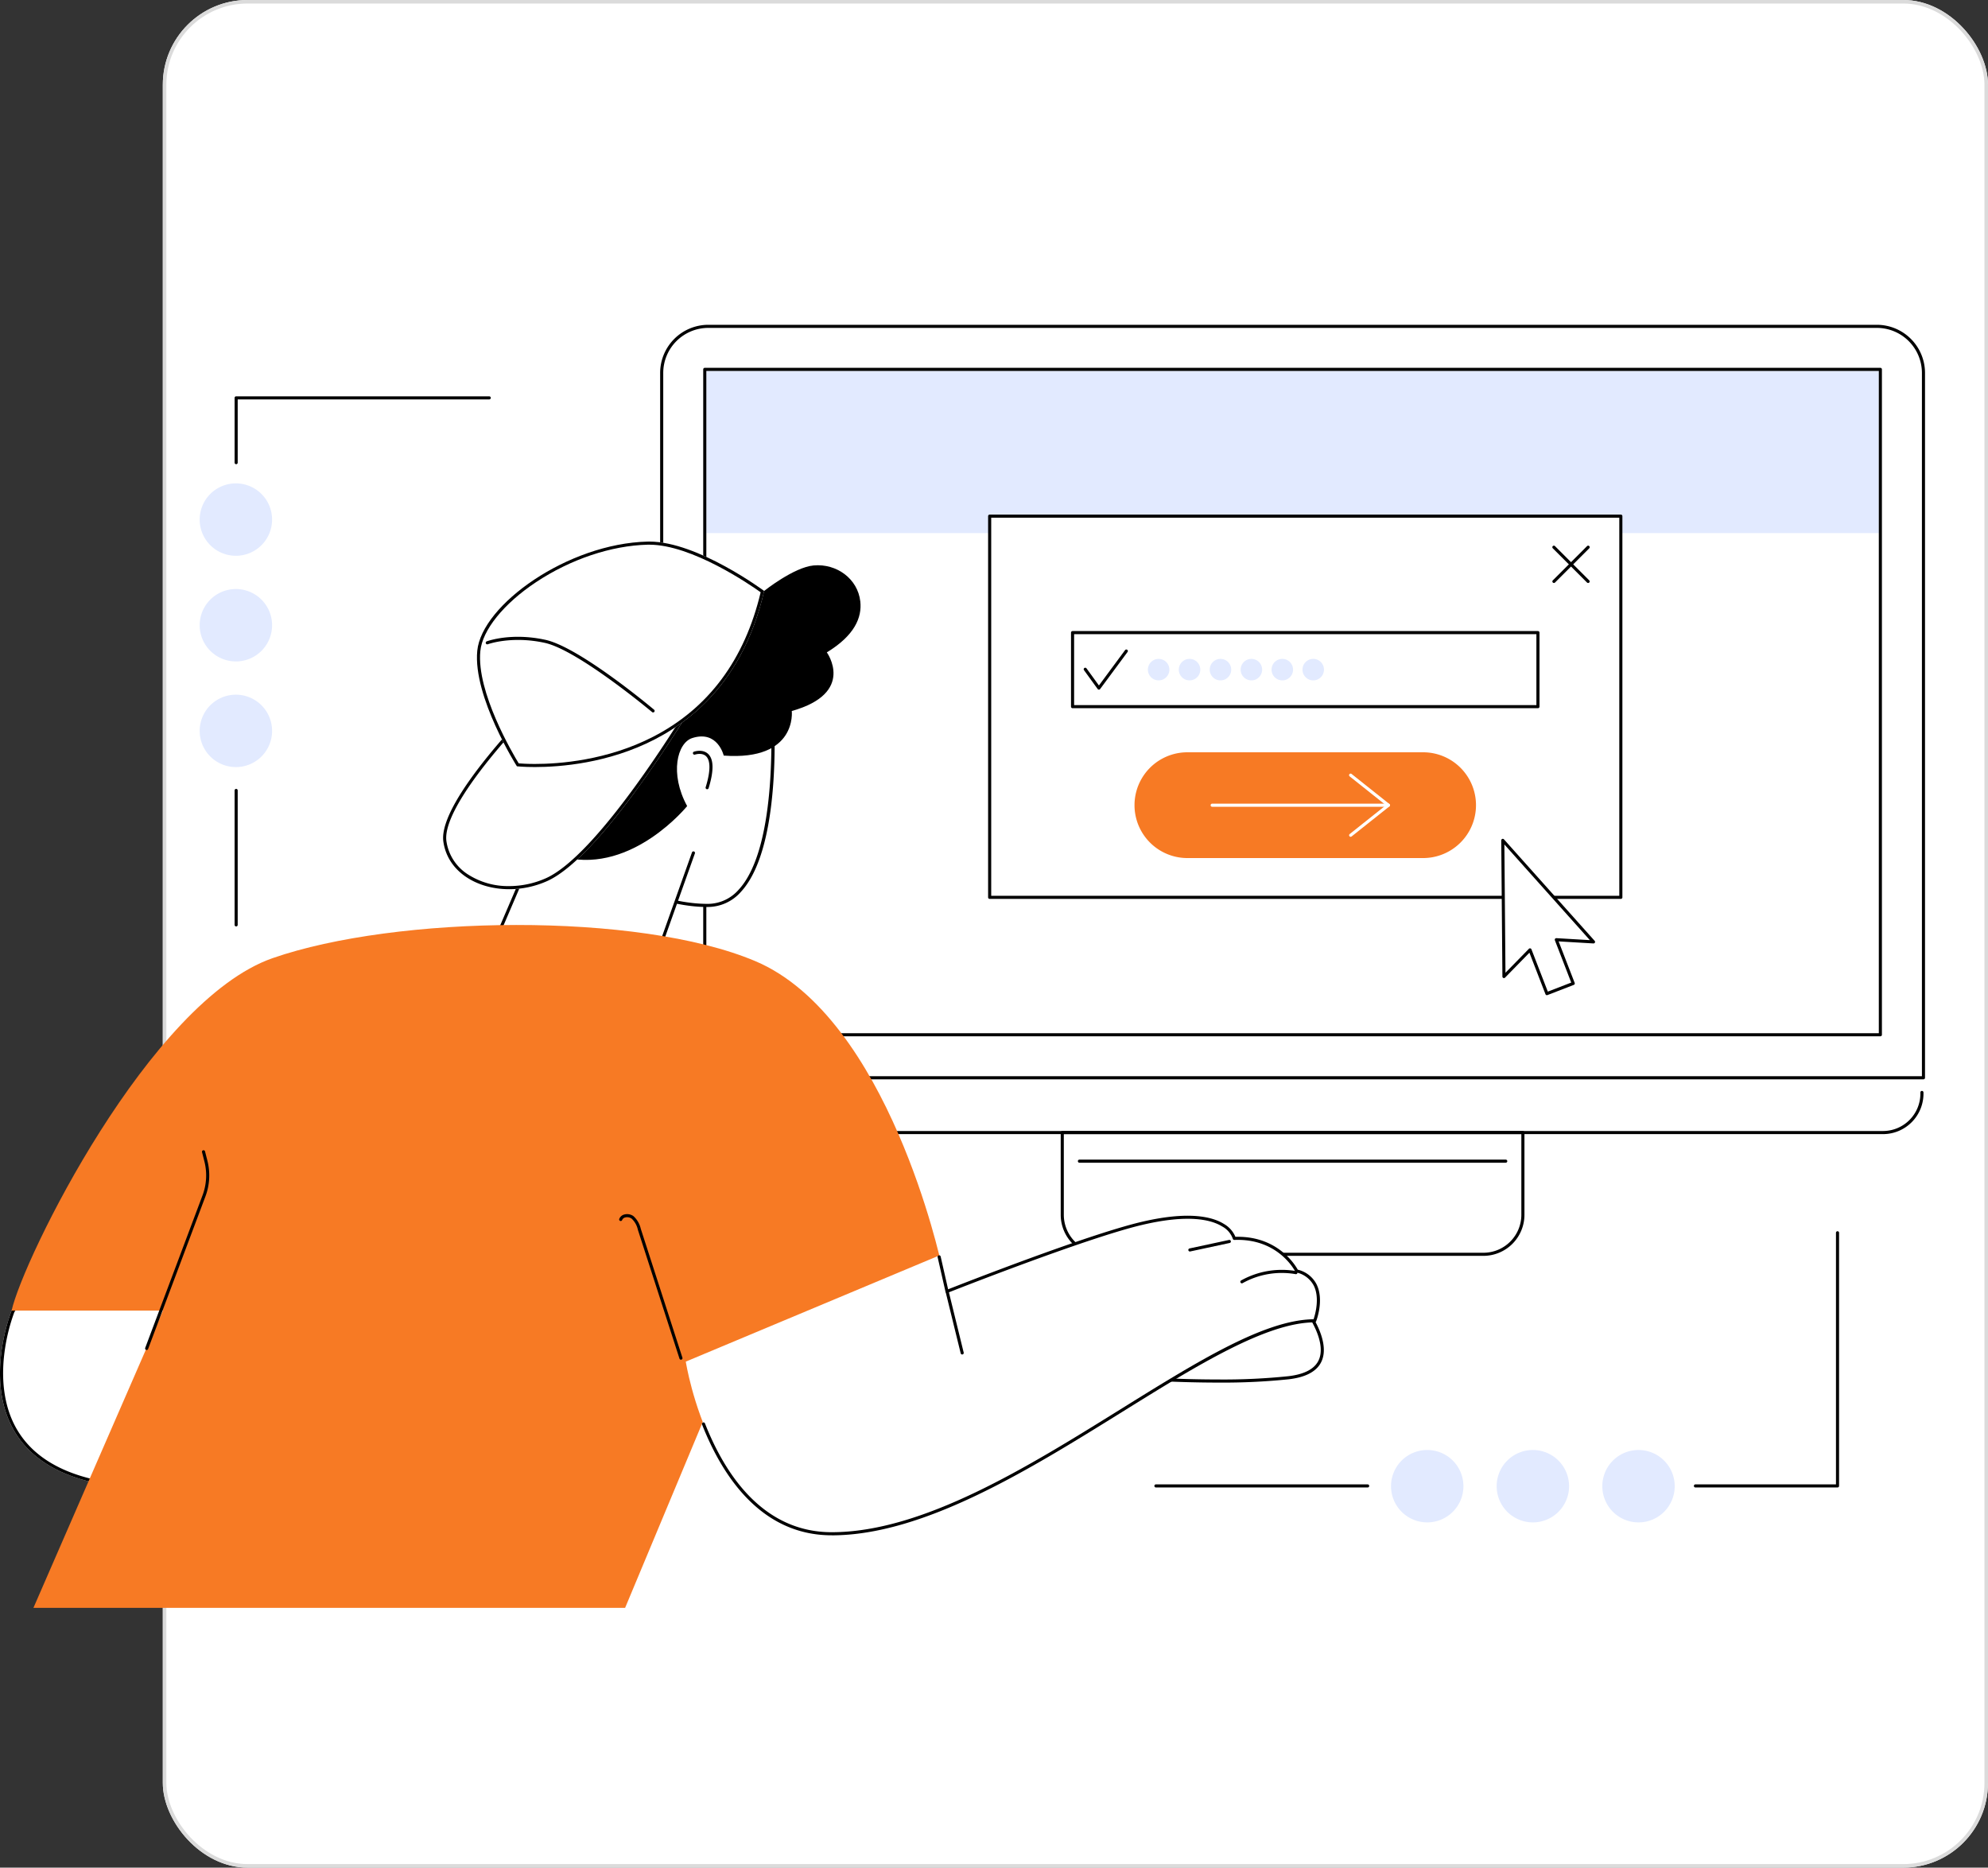
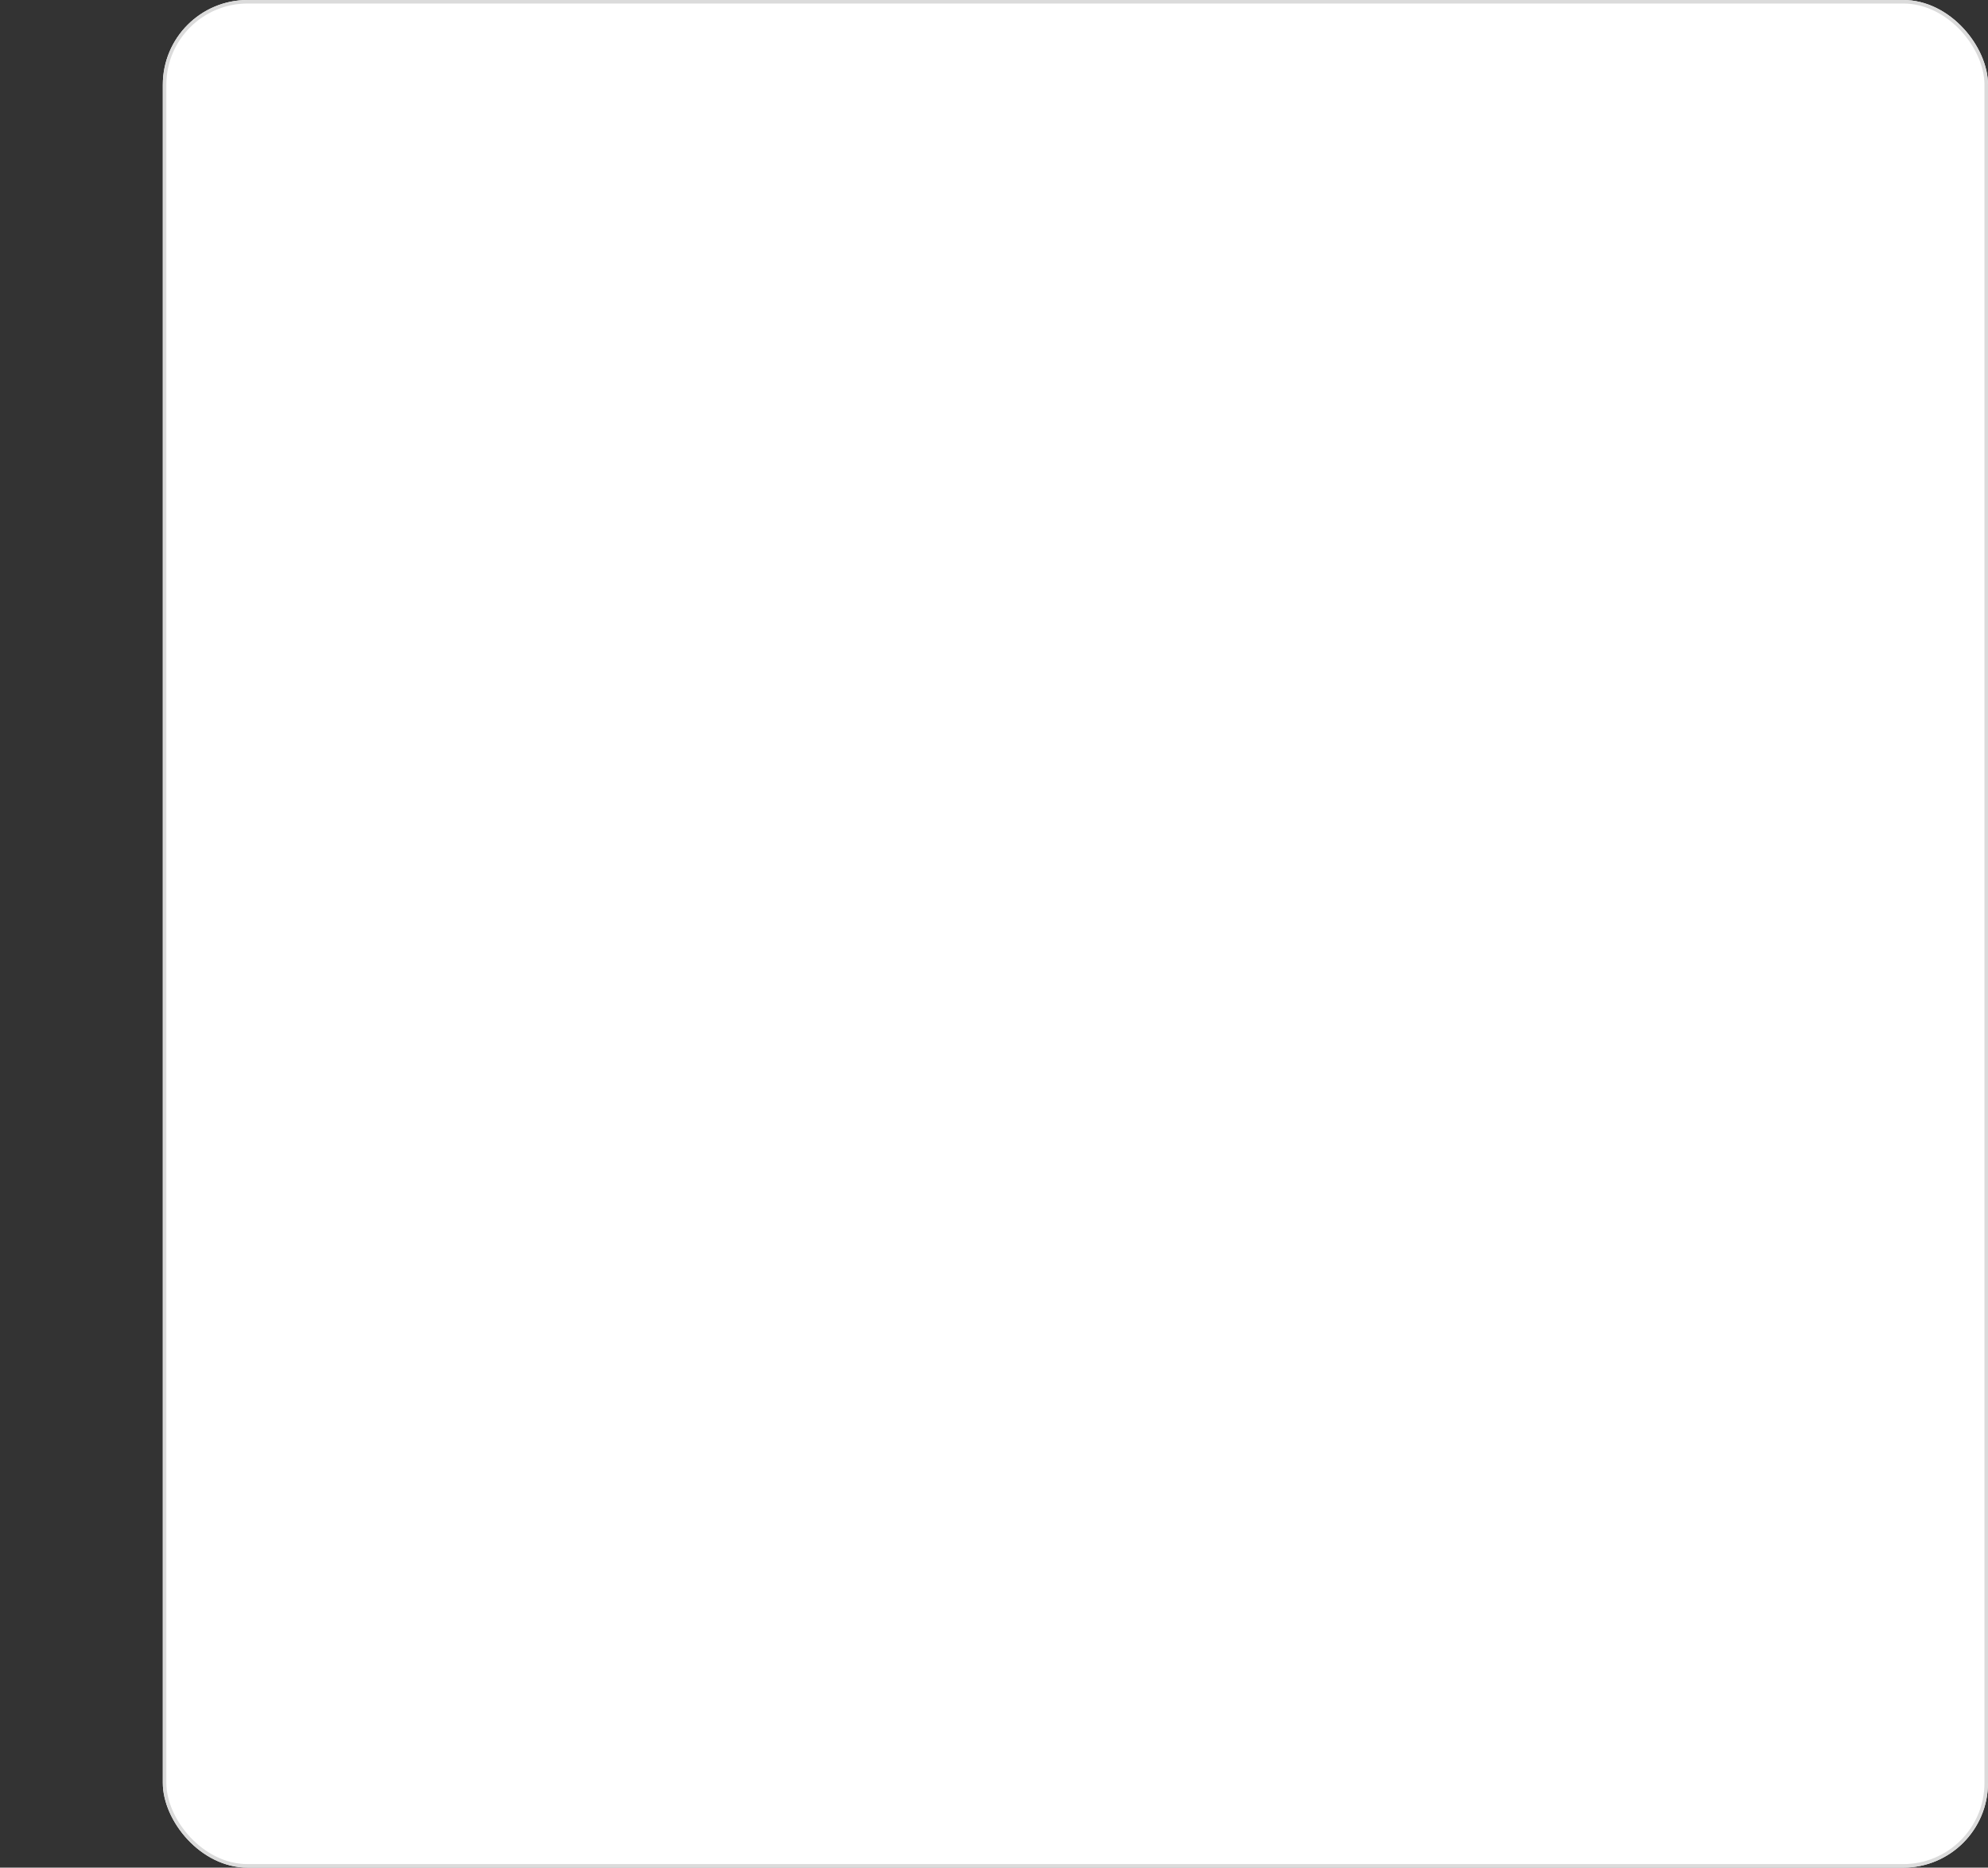
<svg xmlns="http://www.w3.org/2000/svg" width="563.12" height="529" viewBox="0 0 563.12 529">
  <rect x="0" y="0" width="563.12" height="529" fill="#333333" stroke="none" />
  <defs>
    <clipPath id="clip-path">
-       <rect id="Rectangle_18489" data-name="Rectangle 18489" width="545.278" height="363.421" fill="none" />
-     </clipPath>
+       </clipPath>
  </defs>
  <g id="Group_42705" data-name="Group 42705" transform="translate(-1019.88 -1825)">
    <g id="Rectangle_18473" data-name="Rectangle 18473" transform="translate(1066 1825)" fill="#fff" stroke="#dbdbdb" stroke-width="1">
      <rect width="517" height="529" rx="24" stroke="none" />
      <rect x="0.5" y="0.5" width="516" height="528" rx="23.5" fill="none" />
    </g>
    <g id="Group_42673" data-name="Group 42673" transform="translate(1019.88 1917)">
      <g id="Group_42672" data-name="Group 42672" clip-path="url(#clip-path)">
        <path id="Path_35200" data-name="Path 35200" d="M943.8,1018.887c0,6.273,5.225,11.808,11.507,11.808l334.527-.013a10.767,10.767,0,0,0,10.939-11.08v-.5l.071-18.511L943.9,1015.073Z" transform="translate(-756.371 -801.883)" fill="#fff" />
        <path id="Path_35201" data-name="Path 35201" d="M1634.449,1186.59H1526.337a11.183,11.183,0,0,1-11.183-11.183v-23.3h130.478v23.3a11.183,11.183,0,0,1-11.183,11.183" transform="translate(-1214.258 -923.311)" fill="#fff" />
        <path id="Path_35202" data-name="Path 35202" d="M1632.681,1185.261H1524.569a11.634,11.634,0,0,1-11.621-11.621v-23.3a.438.438,0,0,1,.438-.438h130.479a.437.437,0,0,1,.438.438v23.3a11.635,11.635,0,0,1-11.621,11.621m-118.857-34.481v22.859a10.758,10.758,0,0,0,10.745,10.745h108.112a10.758,10.758,0,0,0,10.745-10.745V1150.78Z" transform="translate(-1212.49 -921.544)" />
        <path id="Path_35203" data-name="Path 35203" d="M1301.211,215.047H943.8V15.4A13.2,13.2,0,0,1,957,2.206h331.02A13.2,13.2,0,0,1,1301.211,15.4Z" transform="translate(-756.371 -1.768)" fill="#fff" />
        <path id="Path_35204" data-name="Path 35204" d="M1299.444,213.717H942.035a.438.438,0,0,1-.438-.438V13.633A13.648,13.648,0,0,1,955.23,0h331.019a13.649,13.649,0,0,1,13.633,13.633V213.279a.438.438,0,0,1-.438.438m-356.971-.876h356.534V13.633A12.771,12.771,0,0,0,1286.249.876H955.23a12.771,12.771,0,0,0-12.757,12.757Z" transform="translate(-754.604)" />
        <rect id="Rectangle_18486" data-name="Rectangle 18486" width="332.127" height="45.942" transform="translate(200.079 13.058)" fill="#e2eaff" />
        <path id="Path_35205" data-name="Path 35205" d="M1336.5,250.714H1003.5a.438.438,0,0,1-.438-.438V61.812a.438.438,0,0,1,.438-.438H1336.5a.438.438,0,0,1,.438.438V250.276a.438.438,0,0,1-.438.438m-332.557-.876h332.119V62.25H1003.943Z" transform="translate(-803.867 -49.186)" />
        <path id="Path_35206" data-name="Path 35206" d="M1288.069,1104.947H953.41a11.818,11.818,0,0,1-11.813-11.8.438.438,0,0,1,.876,0,10.941,10.941,0,0,0,10.937,10.92h334.659a10.6,10.6,0,0,0,10.5-10.92.438.438,0,1,1,.876,0,11.468,11.468,0,0,1-11.375,11.8" transform="translate(-754.604 -875.711)" />
        <path id="Path_35207" data-name="Path 35207" d="M1658.62,1191.563H1537.864a.438.438,0,0,1,0-.876H1658.62a.438.438,0,1,1,0,.876" transform="translate(-1232.107 -954.227)" />
        <rect id="Rectangle_18487" data-name="Rectangle 18487" width="178.788" height="107.975" transform="translate(280.331 54.198)" fill="#fff" />
-         <path id="Path_35208" data-name="Path 35208" d="M1588.62,379.56H1409.832a.438.438,0,0,1-.438-.438V271.147a.438.438,0,0,1,.438-.438H1588.62a.437.437,0,0,1,.438.438V379.122a.437.437,0,0,1-.438.438m-178.35-.876h177.912v-107.1H1410.27Z" transform="translate(-1129.501 -216.949)" />
+         <path id="Path_35208" data-name="Path 35208" d="M1588.62,379.56a.438.438,0,0,1-.438-.438V271.147a.438.438,0,0,1,.438-.438H1588.62a.437.437,0,0,1,.438.438V379.122a.437.437,0,0,1-.438.438m-178.35-.876h177.912v-107.1H1410.27Z" transform="translate(-1129.501 -216.949)" />
        <path id="Path_35209" data-name="Path 35209" d="M2169.186,764.121l-25.7-28.757.329,38.566,7.381-7.549,4.791,12.391,7.452-2.881-4.792-12.391Z" transform="translate(-1717.808 -589.328)" fill="#fff" />
        <path id="Path_35210" data-name="Path 35210" d="M2154.219,777.442a.438.438,0,0,1-.408-.28l-4.546-11.756-6.9,7.062a.438.438,0,0,1-.751-.3l-.329-38.566a.438.438,0,0,1,.764-.3l25.7,28.757a.439.439,0,0,1,.068.482.447.447,0,0,1-.42.246l-9.859-.58,4.546,11.756a.439.439,0,0,1-.008.335.433.433,0,0,1-.242.231l-7.452,2.881a.436.436,0,0,1-.158.03m-4.791-13.267a.437.437,0,0,1,.408.28l4.633,11.982,6.635-2.565-4.633-11.983a.438.438,0,0,1,.434-.595l9.479.558-24.219-27.1.31,36.343,6.639-6.79a.437.437,0,0,1,.313-.132" transform="translate(-1716.042 -587.559)" />
        <path id="Path_35211" data-name="Path 35211" d="M1699.953,639.675h-66.768a14.98,14.98,0,1,1,0-29.96h66.768a14.98,14.98,0,1,1,0,29.96" transform="translate(-1296.844 -488.631)" fill="#f77a24" />
        <path id="Path_35212" data-name="Path 35212" d="M1924.751,658.077a.438.438,0,0,1-.273-.781l10.262-8.161-10.262-8.161a.438.438,0,1,1,.545-.685l10.693,8.5a.437.437,0,0,1,0,.685l-10.693,8.5a.435.435,0,0,1-.272.1" transform="translate(-1542.161 -513.057)" fill="#fff" />
        <path id="Path_35213" data-name="Path 35213" d="M1777.118,683.889h-49.927a.438.438,0,0,1,0-.876h49.927a.438.438,0,0,1,0,.876" transform="translate(-1383.836 -547.373)" fill="#fff" />
        <path id="Path_35214" data-name="Path 35214" d="M2214.675,325.619a.438.438,0,0,1-.309-.747l9.684-9.685a.438.438,0,1,1,.619.619l-9.685,9.684a.435.435,0,0,1-.31.128" transform="translate(-1774.51 -252.491)" />
        <path id="Path_35215" data-name="Path 35215" d="M2224.36,325.619a.435.435,0,0,1-.31-.128l-9.684-9.684a.438.438,0,1,1,.619-.619l9.684,9.685a.438.438,0,0,1-.309.747" transform="translate(-1774.51 -252.491)" />
        <rect id="Rectangle_18488" data-name="Rectangle 18488" width="131.823" height="20.972" transform="translate(303.813 87.187)" fill="#fff" />
        <path id="Path_35216" data-name="Path 35216" d="M1659.9,458.669H1528.077a.438.438,0,0,1-.438-.438V437.259a.438.438,0,0,1,.438-.438H1659.9a.437.437,0,0,1,.438.438v20.972a.437.437,0,0,1-.438.438m-131.385-.876h130.948V437.7H1528.515Z" transform="translate(-1224.264 -350.072)" />
        <path id="Path_35217" data-name="Path 35217" d="M1643.372,479.546a3.044,3.044,0,1,1-3.044-3.044,3.044,3.044,0,0,1,3.044,3.044" transform="translate(-1312.135 -381.873)" fill="#e2eaff" />
        <path id="Path_35218" data-name="Path 35218" d="M1687.473,479.546a3.044,3.044,0,1,1-3.044-3.044,3.044,3.044,0,0,1,3.044,3.044" transform="translate(-1347.478 -381.873)" fill="#e2eaff" />
        <path id="Path_35219" data-name="Path 35219" d="M1731.575,479.546a3.044,3.044,0,1,1-3.044-3.044,3.044,3.044,0,0,1,3.044,3.044" transform="translate(-1382.822 -381.873)" fill="#e2eaff" />
        <path id="Path_35220" data-name="Path 35220" d="M1775.676,479.546a3.043,3.043,0,1,1-3.044-3.044,3.044,3.044,0,0,1,3.044,3.044" transform="translate(-1418.165 -381.873)" fill="#e2eaff" />
        <path id="Path_35221" data-name="Path 35221" d="M1819.777,479.546a3.043,3.043,0,1,1-3.044-3.044,3.044,3.044,0,0,1,3.044,3.044" transform="translate(-1453.508 -381.873)" fill="#e2eaff" />
        <path id="Path_35222" data-name="Path 35222" d="M1863.879,479.546a3.043,3.043,0,1,1-3.044-3.044,3.043,3.043,0,0,1,3.044,3.044" transform="translate(-1488.851 -381.873)" fill="#e2eaff" />
        <path id="Path_35223" data-name="Path 35223" d="M1550.06,474.617h0a.439.439,0,0,1-.352-.181l-3.862-5.326a.438.438,0,1,1,.709-.514l3.511,4.842,7.386-9.982a.438.438,0,1,1,.7.521l-7.742,10.462a.437.437,0,0,1-.352.178" transform="translate(-1238.786 -371.276)" />
        <path id="Path_35224" data-name="Path 35224" d="M878.751,531.033s4.928,59.087-18.151,59.011c-17.821-.059-36.293-13.024-36.553-14.408s-.21-37.771-.21-37.771Z" transform="translate(-660.228 -425.575)" fill="#fff" />
        <path id="Path_35225" data-name="Path 35225" d="M858.874,588.717h-.045c-9.553-.031-18.9-3.689-25.056-6.753-6.368-3.168-11.732-6.974-11.926-8.012-.26-1.384-.222-34.123-.217-37.852a.438.438,0,0,1,.384-.434l54.913-6.833a.443.443,0,0,1,.33.094.437.437,0,0,1,.16.3c.142,1.7,3.327,41.749-9.073,55.182a12.511,12.511,0,0,1-9.47,4.3m-36.369-52.229c-.019,14.61.019,36.326.2,37.3.285.627,4.766,4.1,11.738,7.53,6.007,2.958,15.114,6.49,24.386,6.521h.042a11.668,11.668,0,0,0,8.827-4.021c11.446-12.4,9.2-49.515,8.878-54.06Z" transform="translate(-658.458 -423.81)" />
-         <path id="Path_35226" data-name="Path 35226" d="M754.153,630.175,739.509,671.3l-43.568-11.378,25.818-60.254Z" transform="translate(-557.734 -480.577)" fill="#fff" />
        <path id="Path_35227" data-name="Path 35227" d="M737.744,669.965a.457.457,0,0,1-.111-.014l-43.568-11.378a.438.438,0,0,1-.292-.6l25.818-60.254a.438.438,0,0,1,.8.345l-25.617,59.787L737.465,669l14.509-40.743a.438.438,0,1,1,.825.294l-14.643,41.121a.438.438,0,0,1-.413.291" transform="translate(-555.968 -478.808)" />
        <path id="Path_35228" data-name="Path 35228" d="M766.933,348.839l37.234,1.39s8.387-6.71,14.023-7.227c6.478-.595,12.5,3.745,13.22,10.2.5,4.5-1.571,9.612-9.484,14.422,0,0,8.319,11.477-9.928,16.608,0,0,1.654,14.156-19.276,12.628,0,0-1.7-7.273-8.913-4.969-4.244,1.355-6.477,10.043-1.448,19.271,0,0-15.355,19.008-34.537,14.575s-14.287-26.975-12.816-34.41-4.743-29.726,11.133-41.754c9.539-7.226,20.792-.738,20.792-.738" transform="translate(-587.719 -274.841)" />
        <path id="Path_35229" data-name="Path 35229" d="M990.489,610.059s7.4-2.578,3.6,9.781Z" transform="translate(-793.787 -488.728)" fill="#fff" />
-         <path id="Path_35230" data-name="Path 35230" d="M992.326,618.5a.434.434,0,0,1-.129-.019.438.438,0,0,1-.29-.547c1.742-5.669,1.025-7.9.117-8.777-1.177-1.134-3.138-.469-3.158-.462a.438.438,0,0,1-.288-.827c.1-.035,2.495-.845,4.055.658,1.578,1.52,1.615,4.772.112,9.665a.438.438,0,0,1-.419.309" transform="translate(-792.019 -486.953)" />
        <path id="Path_35231" data-name="Path 35231" d="M705.073,523.206s-27.007,46.3-43.613,53.678c-12.581,5.592-27.678.559-29.355-11.183S658.664,526,658.664,526Z" transform="translate(-506.517 -419.302)" fill="#fff" />
        <path id="Path_35232" data-name="Path 35232" d="M703.476,524.18c-4.687,7.809-27.831,45.442-42.372,51.9a25.689,25.689,0,0,1-10.352,2.209,21.043,21.043,0,0,1-11.829-3.4,13.439,13.439,0,0,1-5.951-9.318c-.65-4.552,3.657-12.7,12.455-23.567,6.053-7.475,12.348-13.875,13.622-15.154Zm1.6-.974L658.665,526s-28.237,27.957-26.559,39.7c1.212,8.486,9.432,13.467,18.647,13.467a26.457,26.457,0,0,0,10.707-2.284c16.606-7.38,43.614-53.678,43.614-53.678" transform="translate(-506.518 -419.302)" />
        <path id="Path_35233" data-name="Path 35233" d="M761.632,323.18s-19.244-14.3-32.99-13.979c-22.654.538-47.015,17.939-48.273,30.939s11.229,32.71,11.229,32.71,57.172,6.244,70.033-49.671" transform="translate(-545.183 -247.793)" fill="#fff" />
        <path id="Path_35234" data-name="Path 35234" d="M729.109,310.072c12.089,0,28.578,11.365,31.537,13.477-4.527,19.092-14.774,32.861-30.463,40.932-13.026,6.7-26.571,7.7-33.486,7.7-2.252,0-3.864-.106-4.584-.165-1.669-2.734-12-20.2-10.873-31.793.576-5.955,6.6-13.426,15.726-19.5,9.8-6.523,21.353-10.4,31.7-10.65.148,0,.3-.005.446-.005m0-.876c-.157,0-.312,0-.467.006-22.654.538-47.015,17.939-48.273,30.939s11.229,32.71,11.229,32.71,1.905.208,5.1.208c14.3,0,54.421-4.172,64.934-49.878,0,0-18.812-13.984-32.523-13.984" transform="translate(-545.183 -247.792)" />
        <path id="Path_35235" data-name="Path 35235" d="M740.243,466.4a.437.437,0,0,1-.281-.1c-.209-.175-21-17.567-30.425-19.617-9.411-2.046-16.042.376-16.107.4a.438.438,0,1,1-.308-.82c.279-.1,6.942-2.536,16.6-.437,9.64,2.1,29.942,19.081,30.8,19.8a.438.438,0,0,1-.282.773" transform="translate(-555.246 -356.602)" />
-         <path id="Path_35236" data-name="Path 35236" d="M1609.844,1427.36s27.079,2.092,45.293,0,5.964-18.99,5.964-18.99-41.264,6.276-51.257,18.99" transform="translate(-1290.143 -1128.68)" fill="#fff" />
        <path id="Path_35237" data-name="Path 35237" d="M1660.691,1409.324c1.131,1.714,4.982,8.081,3.023,12.534-1.119,2.542-4.037,4.1-8.676,4.634a177.973,177.973,0,0,1-19.738.924c-10.253,0-19.791-.552-23.619-.8,10.617-10.7,44.316-16.521,49.011-17.287m.411-.953s-41.264,6.276-51.257,18.99c0,0,12.036.93,25.455.93a180.905,180.905,0,0,0,19.838-.93c18.214-2.092,5.964-18.99,5.964-18.99" transform="translate(-1290.143 -1128.681)" />
        <path id="Path_35238" data-name="Path 35238" d="M3.29,1338.761s-18.443,45.3,32,50.075l28.468-58.666-49.021-8.08Z" transform="translate(0 -1059.536)" fill="#fff" />
        <path id="Path_35239" data-name="Path 35239" d="M15.146,1323.045l47.313,7.8L34.77,1387.905c-14.56-1.49-24.576-6.585-29.771-15.149C.507,1365.35.492,1356.62,1.271,1350.6a52.2,52.2,0,0,1,2.8-11.425Zm-.407-.955-11.448,16.67s-18.444,45.3,32,50.075l28.467-58.666Z" transform="translate(0 -1059.536)" />
        <path id="Path_35240" data-name="Path 35240" d="M22.747,1049.441h167.6L220.106,978.2l59.787-26.214s-14.941-69.8-52.683-85.735c-33.2-14.018-101.835-12.982-136.711-.839s-70.73,85.354-73.932,99.837H59.413Z" transform="translate(-13.278 -686.02)" fill="#f77a24" />
        <path id="Path_35241" data-name="Path 35241" d="M207.421,1233.79a.438.438,0,0,1-.41-.592l16.226-43.18a16.061,16.061,0,0,0,.53-9.67l-.667-2.611a.438.438,0,0,1,.848-.216l.667,2.611a16.935,16.935,0,0,1-.558,10.194l-16.226,43.18a.438.438,0,0,1-.41.284" transform="translate(-165.878 -943.41)" />
        <path id="Path_35242" data-name="Path 35242" d="M900.664,1309.6a.437.437,0,0,1-.416-.3l-11.789-36.5a6.045,6.045,0,0,0-1.761-3.154,2.206,2.206,0,0,0-1.839-.33,1.229,1.229,0,0,0-.849.711.438.438,0,1,1-.816-.317,2.08,2.08,0,0,1,1.424-1.235,3.076,3.076,0,0,1,2.6.471,6.943,6.943,0,0,1,2.069,3.585l11.788,36.5a.437.437,0,0,1-.282.551.433.433,0,0,1-.135.021" transform="translate(-707.776 -1016.47)" />
        <path id="Path_35243" data-name="Path 35243" d="M1050.527,1283.455l-72.361,30.293s7.579,48.739,41.311,48.759c46.94.027,105.9-60.3,136.829-60.323,0,0,4.508-11.564-5.093-14.113,0,0-4.688-9.767-17.673-9.224,0,0-2.192-9.962-26.389-4.207-16.261,3.868-54.992,19.214-54.992,19.214Z" transform="translate(-783.911 -1020.073)" fill="#fff" />
        <path id="Path_35244" data-name="Path 35244" d="M1038.014,1361.214h-.032c-20.139-.011-31.07-17.068-36.694-31.373a.438.438,0,1,1,.815-.321c5.524,14.053,16.233,30.807,35.88,30.818h.031c25.789,0,55.517-18.479,81.75-34.785,21.876-13.6,40.793-25.355,54.738-25.536.406-1.2,1.843-6.01.034-9.568a7.3,7.3,0,0,0-4.93-3.686.438.438,0,0,1-.282-.233c-.045-.095-4.745-9.488-17.26-8.976a.43.43,0,0,1-.446-.344,6.393,6.393,0,0,0-3-3.471c-3.108-1.926-9.6-3.559-22.861-.4-16.044,3.817-54.544,19.042-54.932,19.2a.438.438,0,0,1-.588-.31l-2.222-9.776a.438.438,0,1,1,.854-.194l2.109,9.278c4.491-1.767,39.445-15.446,54.576-19.046,13.61-3.237,20.332-1.492,23.575.543a7.609,7.609,0,0,1,3.232,3.64c.238-.007.475-.01.708-.01,11.38,0,16.226,7.992,16.948,9.312a8.073,8.073,0,0,1,5.3,4.088c2.246,4.424,0,10.308-.1,10.556a.437.437,0,0,1-.407.279c-13.725.008-33.573,12.345-54.586,25.406-26.331,16.367-56.175,34.917-82.213,34.917" transform="translate(-802.417 -1018.343)" />
        <path id="Path_35245" data-name="Path 35245" d="M1353.349,1394.576a.439.439,0,0,1-.425-.334l-4.287-17.473a.438.438,0,0,1,.851-.209l4.287,17.473a.439.439,0,0,1-.321.53.45.45,0,0,1-.1.012" transform="translate(-1080.8 -1102.921)" />
        <path id="Path_35246" data-name="Path 35246" d="M1695.4,1308.49a.438.438,0,0,1-.092-.866l11.168-2.4a.438.438,0,1,1,.185.856l-11.169,2.4a.412.412,0,0,1-.092.01" transform="translate(-1358.357 -1046.007)" />
        <path id="Path_35247" data-name="Path 35247" d="M1769.6,1351.727a.438.438,0,0,1-.216-.819,23.653,23.653,0,0,1,15.6-2.645.438.438,0,0,1-.156.862,22.759,22.759,0,0,0-15.013,2.545.437.437,0,0,1-.215.057" transform="translate(-1417.826 -1080.224)" />
        <path id="Path_35248" data-name="Path 35248" d="M1706.973,1654.772H1647a.438.438,0,1,1,0-.876h59.972a.438.438,0,1,1,0,.876" transform="translate(-1319.571 -1325.447)" />
        <path id="Path_35249" data-name="Path 35249" d="M2456.769,1365.489h-40.245a.438.438,0,0,1,0-.876h39.807v-71.247a.438.438,0,1,1,.875,0v71.685a.437.437,0,0,1-.438.438" transform="translate(-1936.274 -1036.164)" />
        <path id="Path_35250" data-name="Path 35250" d="M2285.459,1615.09a10.254,10.254,0,1,0,10.254-10.241,10.248,10.248,0,0,0-10.254,10.241" transform="translate(-1831.588 -1286.141)" fill="#e2eaff" />
        <path id="Path_35251" data-name="Path 35251" d="M2134.771,1615.09a10.254,10.254,0,1,0,10.254-10.241,10.248,10.248,0,0,0-10.254,10.241" transform="translate(-1710.825 -1286.141)" fill="#e2eaff" />
-         <path id="Path_35252" data-name="Path 35252" d="M1984.083,1615.09a10.254,10.254,0,1,0,10.254-10.241,10.248,10.248,0,0,0-10.254,10.241" transform="translate(-1590.062 -1286.141)" fill="#e2eaff" />
        <path id="Path_35253" data-name="Path 35253" d="M335.068,700.886a.438.438,0,0,1-.438-.438V662.371a.438.438,0,1,1,.876,0v38.077a.438.438,0,0,1-.438.438" transform="translate(-268.176 -530.479)" />
        <path id="Path_35254" data-name="Path 35254" d="M335.068,121.229a.438.438,0,0,1-.438-.438V102.442a.438.438,0,0,1,.438-.438h71.685a.438.438,0,1,1,0,.876H335.506v17.911a.438.438,0,0,1-.438.438" transform="translate(-268.176 -81.747)" />
        <path id="Path_35255" data-name="Path 35255" d="M295.189,246.675A10.254,10.254,0,1,1,305.43,236.42a10.248,10.248,0,0,1-10.241,10.254" transform="translate(-228.36 -181.251)" fill="#e2eaff" />
        <path id="Path_35256" data-name="Path 35256" d="M295.189,397.363a10.254,10.254,0,1,1,10.241-10.254,10.248,10.248,0,0,1-10.241,10.254" transform="translate(-228.36 -302.014)" fill="#e2eaff" />
        <path id="Path_35257" data-name="Path 35257" d="M295.189,548.051A10.254,10.254,0,1,1,305.43,537.8a10.248,10.248,0,0,1-10.241,10.254" transform="translate(-228.36 -422.777)" fill="#e2eaff" />
      </g>
    </g>
  </g>
</svg>